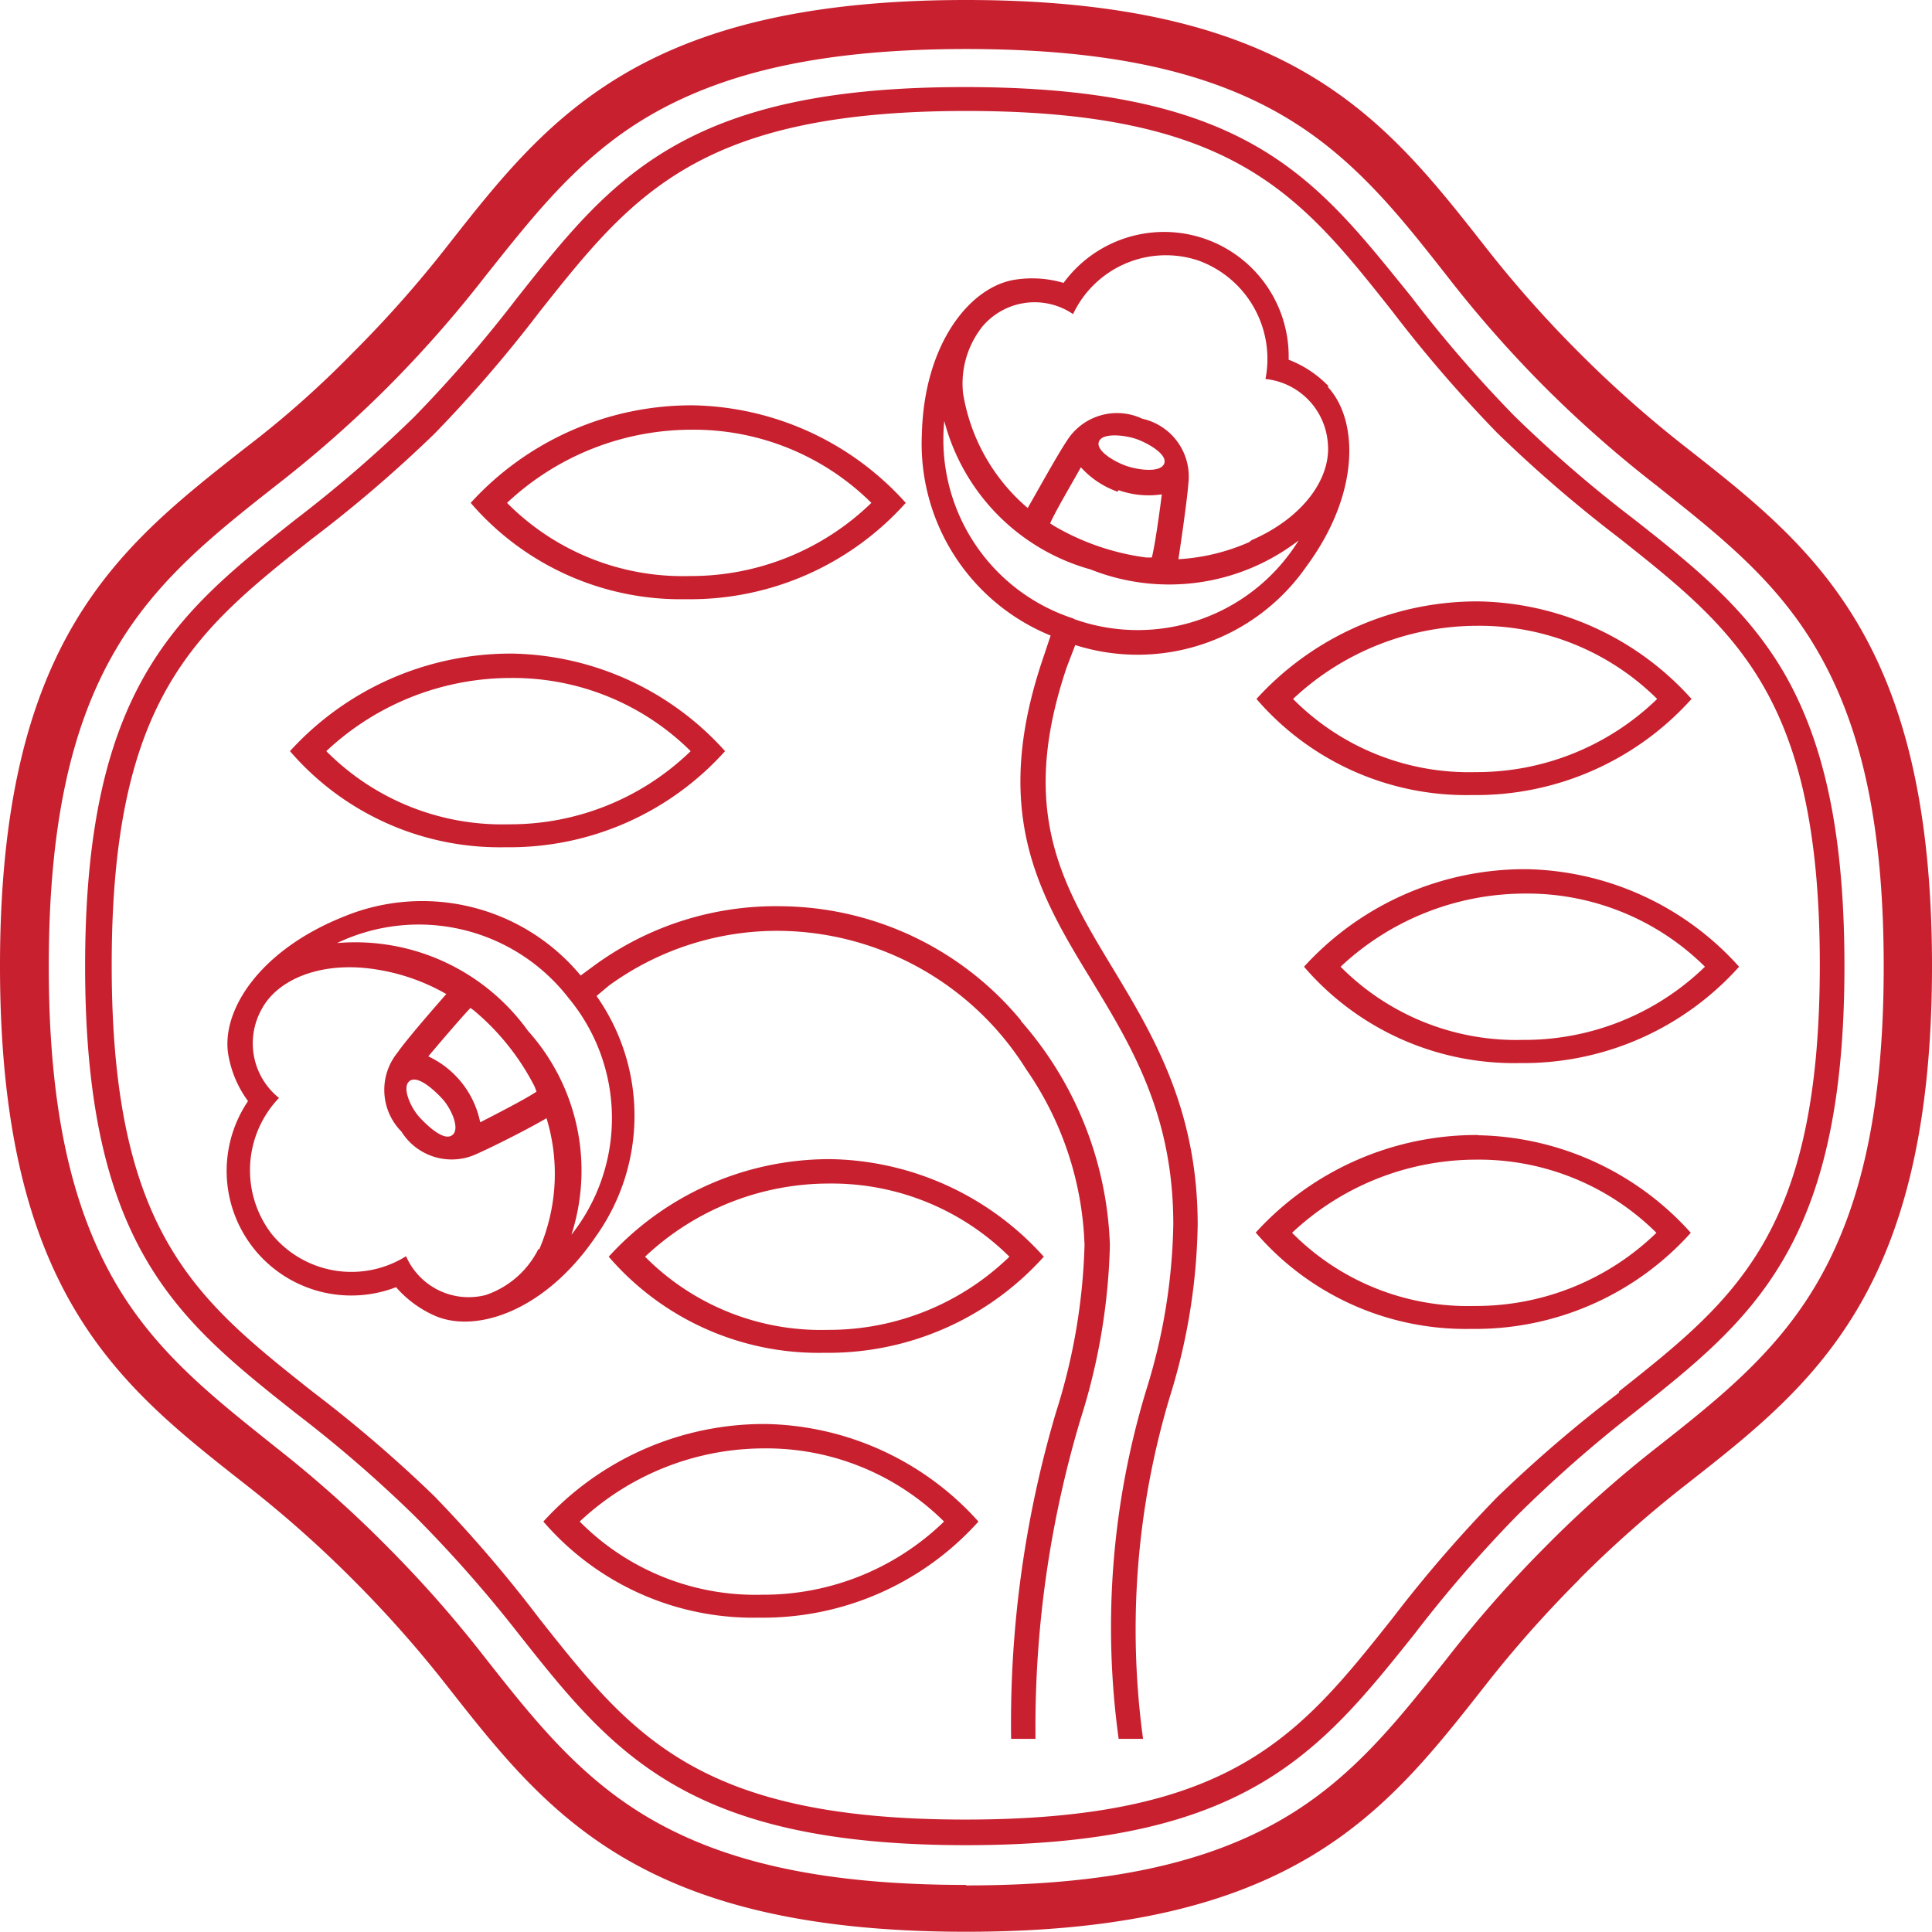
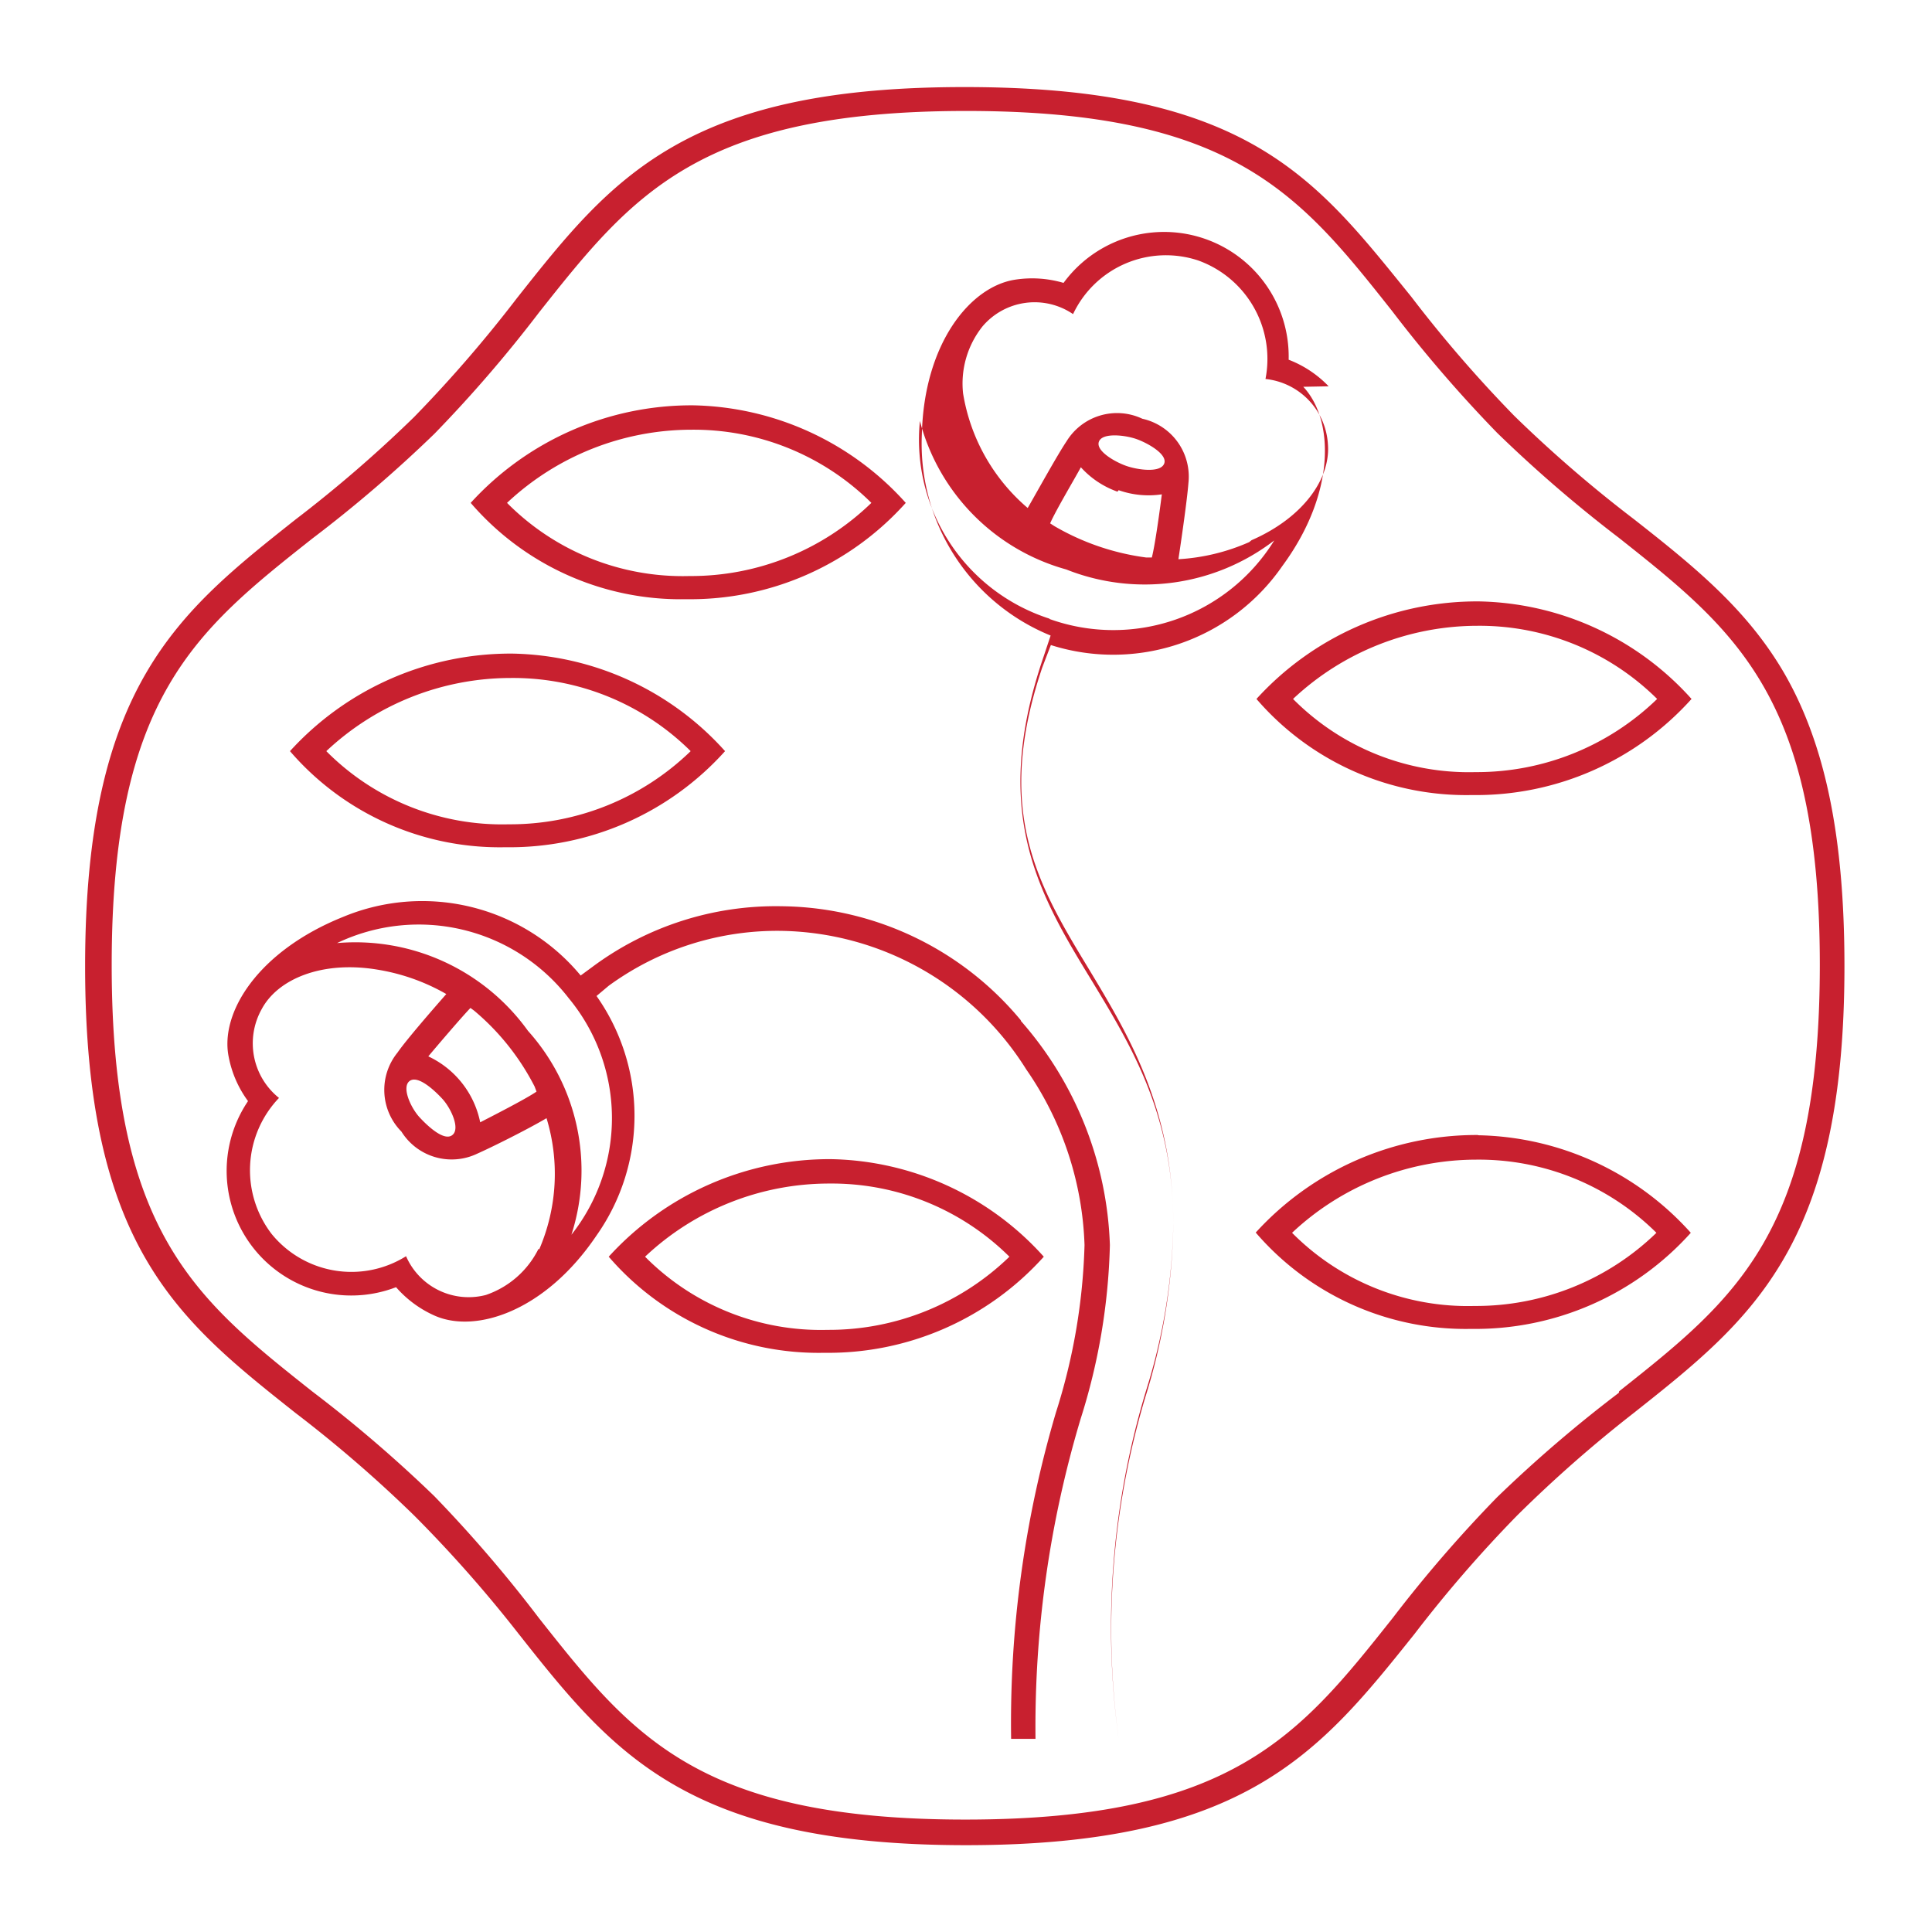
<svg xmlns="http://www.w3.org/2000/svg" id="Layer_1" data-name="Layer 1" viewBox="0 0 79.22 79.22">
  <defs>
    <style>.cls-1{fill:#c8202f;}</style>
  </defs>
  <title>camelia</title>
-   <path class="cls-1" d="M62.58,35.64a12.24,12.24,0,0,0-9.11,4,11.35,11.35,0,0,0,8.84,3.95,11.87,11.87,0,0,0,9-3.95,12,12,0,0,0-8.72-4m-0.14,7a10.15,10.15,0,0,1-7.48-3,11.06,11.06,0,0,1,7.56-3,10.35,10.35,0,0,1,7.38,3,10.62,10.62,0,0,1-7.46,3" />
  <path class="cls-1" d="M60.6,46.54a12.25,12.25,0,0,0-9.11,4,11.35,11.35,0,0,0,8.84,3.95,11.87,11.87,0,0,0,9-3.94,12,12,0,0,0-8.72-4m-0.15,7a10.14,10.14,0,0,1-7.48-3,11.05,11.05,0,0,1,7.56-3,10.34,10.34,0,0,1,7.38,3,10.62,10.62,0,0,1-7.46,3" />
-   <path class="cls-1" d="M31.39,58.39a12.24,12.24,0,0,0-9.11,4,11.35,11.35,0,0,0,8.84,3.94,11.87,11.87,0,0,0,9-3.94,12,12,0,0,0-8.72-4m-0.15,7a10.14,10.14,0,0,1-7.48-3,11.06,11.06,0,0,1,7.56-3,10.34,10.34,0,0,1,7.38,3,10.63,10.63,0,0,1-7.46,3" />
  <path class="cls-1" d="M34.07,47.53a12.24,12.24,0,0,0-9.11,4,11.35,11.35,0,0,0,8.84,3.94,11.87,11.87,0,0,0,9-3.94,12,12,0,0,0-8.72-4m-0.15,7a10.15,10.15,0,0,1-7.48-3,11,11,0,0,1,7.56-3,10.34,10.34,0,0,1,7.38,3,10.63,10.63,0,0,1-7.46,3" />
  <path class="cls-1" d="M21,26.8a12.24,12.24,0,0,0-9.11,4,11.35,11.35,0,0,0,8.84,3.94,11.87,11.87,0,0,0,9-3.94,12,12,0,0,0-8.72-4m-0.15,7a10.15,10.15,0,0,1-7.48-3,11.05,11.05,0,0,1,7.56-3,10.34,10.34,0,0,1,7.38,3,10.63,10.63,0,0,1-7.46,3" />
  <path class="cls-1" d="M28.41,16.62a12.25,12.25,0,0,0-9.11,4,11.36,11.36,0,0,0,8.84,3.95,11.86,11.86,0,0,0,9-3.95,12,12,0,0,0-8.72-4m-0.15,7a10.14,10.14,0,0,1-7.48-3,11.06,11.06,0,0,1,7.56-3,10.34,10.34,0,0,1,7.38,3,10.62,10.62,0,0,1-7.46,3" />
  <path class="cls-1" d="M60.62,24.66a12.23,12.23,0,0,0-9.1,4,11.35,11.35,0,0,0,8.84,3.94,11.87,11.87,0,0,0,9-3.94,12,12,0,0,0-8.72-4m-0.14,7a10.15,10.15,0,0,1-7.48-3,11.06,11.06,0,0,1,7.56-3,10.34,10.34,0,0,1,7.37,3,10.62,10.62,0,0,1-7.46,3" />
-   <path class="cls-1" d="M64.75,64.76a47.45,47.45,0,0,1,4.38-3.88C74.32,56.81,79.22,53,79.22,39.61s-4.9-17.19-10.08-21.26a47.46,47.46,0,0,1-4.38-3.88,47.54,47.54,0,0,1-3.88-4.38C56.81,4.91,53,0,39.61,0S22.41,4.91,18.34,10.09a47.21,47.21,0,0,1-3.88,4.38,40,40,0,0,1-4.38,3.88C4.9,22.42,0,26.19,0,39.61s4.9,17.2,10.08,21.27a47.25,47.25,0,0,1,4.38,3.88,47.81,47.81,0,0,1,3.88,4.38c4.07,5.18,7.87,10.07,21.27,10.07S56.8,74.33,60.87,69.15a47.82,47.82,0,0,1,3.88-4.38M39.62,77.29c-5.7,0-9.85-.88-13.05-2.77-2.86-1.69-4.72-4.06-6.69-6.56a49.21,49.21,0,0,0-4-4.54,48.73,48.73,0,0,0-4.54-4.05c-2.5-2-4.87-3.83-6.56-6.69-1.89-3.21-2.78-7.36-2.78-13.05s0.88-9.85,2.78-13.05c1.69-2.86,4.06-4.72,6.56-6.69a48.9,48.9,0,0,0,4.54-4,49.08,49.08,0,0,0,4-4.54c2-2.51,3.83-4.88,6.69-6.57,3.21-1.89,7.36-2.77,13.05-2.77s9.85,0.88,13.05,2.77c2.86,1.69,4.72,4.06,6.69,6.57a48.86,48.86,0,0,0,4,4.54,48.67,48.67,0,0,0,4.54,4c2.51,2,4.88,3.83,6.56,6.69,1.9,3.21,2.78,7.36,2.78,13.05s-0.88,9.84-2.78,13.06c-1.69,2.86-4.06,4.72-6.56,6.69a48.28,48.28,0,0,0-4.54,4.05,49.3,49.3,0,0,0-4,4.54c-2,2.51-3.83,4.88-6.69,6.57-3.2,1.89-7.35,2.77-13.06,2.77" />
  <path class="cls-1" d="M66.38,57.11a55.09,55.09,0,0,0-5,4.29,55.06,55.06,0,0,0-4.27,4.94c-3.81,4.8-6.56,8.27-17.53,8.27S25.89,71.14,22.1,66.35a55,55,0,0,0-4.29-5,55.58,55.58,0,0,0-5-4.29c-4.77-3.78-8.23-6.52-8.23-17.49s3.45-13.71,8.23-17.49a54.79,54.79,0,0,0,5-4.29,54.93,54.93,0,0,0,4.31-5c3.79-4.78,6.53-8.24,17.5-8.24s13.69,3.44,17.46,8.2a55.49,55.49,0,0,0,4.31,5,55.46,55.46,0,0,0,5,4.31c4.78,3.79,8.23,6.53,8.23,17.5s-3.45,13.7-8.23,17.49M58,67a53.57,53.57,0,0,1,4.2-4.85A53.8,53.8,0,0,1,67,57.93c4.82-3.82,8.63-6.83,8.63-18.31,0-5.27-.78-9.08-2.46-12C71.65,25,69.51,23.26,67,21.29a53.48,53.48,0,0,1-4.9-4.23,53.35,53.35,0,0,1-4.23-4.89c-2-2.47-3.65-4.6-6.32-6.15-2.9-1.68-6.7-2.45-12-2.45s-9.08.78-12,2.47c-2.68,1.55-4.38,3.69-6.35,6.18a54.26,54.26,0,0,1-4.22,4.88,53.48,53.48,0,0,1-4.86,4.2c-4.82,3.82-8.63,6.83-8.63,18.32s3.81,14.5,8.63,18.32a53.33,53.33,0,0,1,4.87,4.21A53.58,53.58,0,0,1,21.27,67c3.83,4.84,6.86,8.66,18.34,8.66S54.13,71.84,58,67" />
-   <path class="cls-1" d="M54.48,15.84a4.51,4.51,0,0,0-1.64-1.09,5.11,5.11,0,0,0-9.23-3.15,4.56,4.56,0,0,0-2-.13c-1.83.29-3.72,2.61-3.81,6.34a8.49,8.49,0,0,0,5.28,8.25l-0.29.87c-2.2,6.42-.17,9.77,2,13.32,1.63,2.69,3.32,5.48,3.32,9.95A23.94,23.94,0,0,1,47,57a33.48,33.48,0,0,0-1.13,14.3h1a33.18,33.18,0,0,1,1.09-14,24.9,24.9,0,0,0,1.15-7.08c0-4.75-1.84-7.79-3.46-10.48-2.09-3.45-3.9-6.45-1.92-12.35,0.07-.19.26-0.68,0.36-0.94a8.43,8.43,0,0,0,9.49-3.24c2.21-3,2.12-6,.86-7.35m-10.4,9.51a7.71,7.71,0,0,1-5.32-8.11,8.57,8.57,0,0,0,6,6.09,8.71,8.71,0,0,0,8.53-1.19,7.76,7.76,0,0,1-9.22,3.22M47.74,19c-0.14.4-1.07,0.27-1.54,0.11s-1.28-.62-1.14-1,1.07-.27,1.53-0.11,1.28,0.62,1.15,1m-1.87,1.1a3.68,3.68,0,0,0,1.77.17c-0.07.55-.27,2.05-0.41,2.59H47a10.07,10.07,0,0,1-3.77-1.29l-0.17-.11c0.22-.51,1-1.82,1.26-2.3a3.67,3.67,0,0,0,1.5,1m5.4,2.07a8.36,8.36,0,0,1-2.9.7c0.13-.86.36-2.46,0.41-3.12a2.43,2.43,0,0,0-1.89-2.64,2.43,2.43,0,0,0-3.11.93c-0.37.55-1.17,2-1.59,2.73a7.82,7.82,0,0,1-2.65-4.7,3.76,3.76,0,0,1,.8-2.75A2.8,2.8,0,0,1,44,12.88a4.21,4.21,0,0,1,5.13-2.2,4.29,4.29,0,0,1,2.76,4.86,2.86,2.86,0,0,1,2.56,2.68c0.11,1.4-1,3-3.13,3.93" />
+   <path class="cls-1" d="M54.48,15.84a4.51,4.51,0,0,0-1.64-1.09,5.11,5.11,0,0,0-9.23-3.15,4.56,4.56,0,0,0-2-.13c-1.83.29-3.72,2.61-3.81,6.34a8.49,8.49,0,0,0,5.28,8.25l-0.29.87c-2.2,6.42-.17,9.77,2,13.32,1.63,2.69,3.32,5.48,3.32,9.95A23.94,23.94,0,0,1,47,57a33.48,33.48,0,0,0-1.13,14.3a33.18,33.18,0,0,1,1.09-14,24.9,24.9,0,0,0,1.15-7.08c0-4.75-1.84-7.79-3.46-10.48-2.09-3.45-3.9-6.45-1.92-12.35,0.07-.19.26-0.68,0.36-0.94a8.43,8.43,0,0,0,9.49-3.24c2.21-3,2.12-6,.86-7.35m-10.4,9.51a7.71,7.71,0,0,1-5.32-8.11,8.57,8.57,0,0,0,6,6.09,8.71,8.71,0,0,0,8.53-1.19,7.76,7.76,0,0,1-9.22,3.22M47.74,19c-0.14.4-1.07,0.27-1.54,0.11s-1.28-.62-1.14-1,1.07-.27,1.53-0.11,1.28,0.62,1.15,1m-1.87,1.1a3.68,3.68,0,0,0,1.77.17c-0.07.55-.27,2.05-0.41,2.59H47a10.07,10.07,0,0,1-3.77-1.29l-0.17-.11c0.22-.51,1-1.82,1.26-2.3a3.67,3.67,0,0,0,1.5,1m5.4,2.07a8.36,8.36,0,0,1-2.9.7c0.13-.86.36-2.46,0.41-3.12a2.43,2.43,0,0,0-1.89-2.64,2.43,2.43,0,0,0-3.11.93c-0.37.55-1.17,2-1.59,2.73a7.82,7.82,0,0,1-2.65-4.7,3.76,3.76,0,0,1,.8-2.75A2.8,2.8,0,0,1,44,12.88a4.21,4.21,0,0,1,5.13-2.2,4.29,4.29,0,0,1,2.76,4.86,2.86,2.86,0,0,1,2.56,2.68c0.11,1.4-1,3-3.13,3.93" />
  <path class="cls-1" d="M41.87,41.85a12.9,12.9,0,0,0-9.81-4.69,12.6,12.6,0,0,0-7.76,2.48L23.81,40a8.44,8.44,0,0,0-9.75-2.4C10.58,39,9,41.53,9.38,43.35a4.47,4.47,0,0,0,.79,1.8,5.11,5.11,0,0,0,6.07,7.63,4.53,4.53,0,0,0,1.59,1.17c1.69,0.74,4.54-.19,6.63-3.29a8.52,8.52,0,0,0,0-9.82l0.5-.42a11.73,11.73,0,0,1,7.12-2.25,12.07,12.07,0,0,1,10,5.68,13.38,13.38,0,0,1,2.39,7.2,24.73,24.73,0,0,1-1.17,6.86A44.91,44.91,0,0,0,41.46,71.3h1a44,44,0,0,1,1.85-13.12,25.5,25.5,0,0,0,1.2-7.13,14.65,14.65,0,0,0-3.66-9.2M22.08,51.21a3.76,3.76,0,0,1-2.16,1.89,2.8,2.8,0,0,1-3.27-1.59,4.22,4.22,0,0,1-5.51-.91,4.29,4.29,0,0,1,.3-5.58,2.87,2.87,0,0,1-.71-3.64c0.66-1.24,2.48-2,4.75-1.62a8.33,8.33,0,0,1,2.82,1c-0.57.65-1.64,1.88-2,2.4a2.43,2.43,0,0,0,.16,3.24,2.43,2.43,0,0,0,3.12.9c0.61-.27,2.07-1,2.83-1.45a7.82,7.82,0,0,1-.3,5.38m-4.56-7.9c0.36-.43,1.34-1.58,1.74-2l0.15,0.11a10,10,0,0,1,2.48,3.11L22,44.76c-0.45.31-1.81,1-2.31,1.26a3.82,3.82,0,0,0-2.14-2.71m1,3.23c-0.33.27-1-.35-1.35-0.73s-0.74-1.22-.41-1.48,1,0.35,1.35.73,0.74,1.22.41,1.48m4.88,4.09a8.57,8.57,0,0,0-1.78-8.36,8.72,8.72,0,0,0-7.83-3.6,7.77,7.77,0,0,1,9.5,2.26,7.71,7.71,0,0,1,.11,9.7" />
</svg>